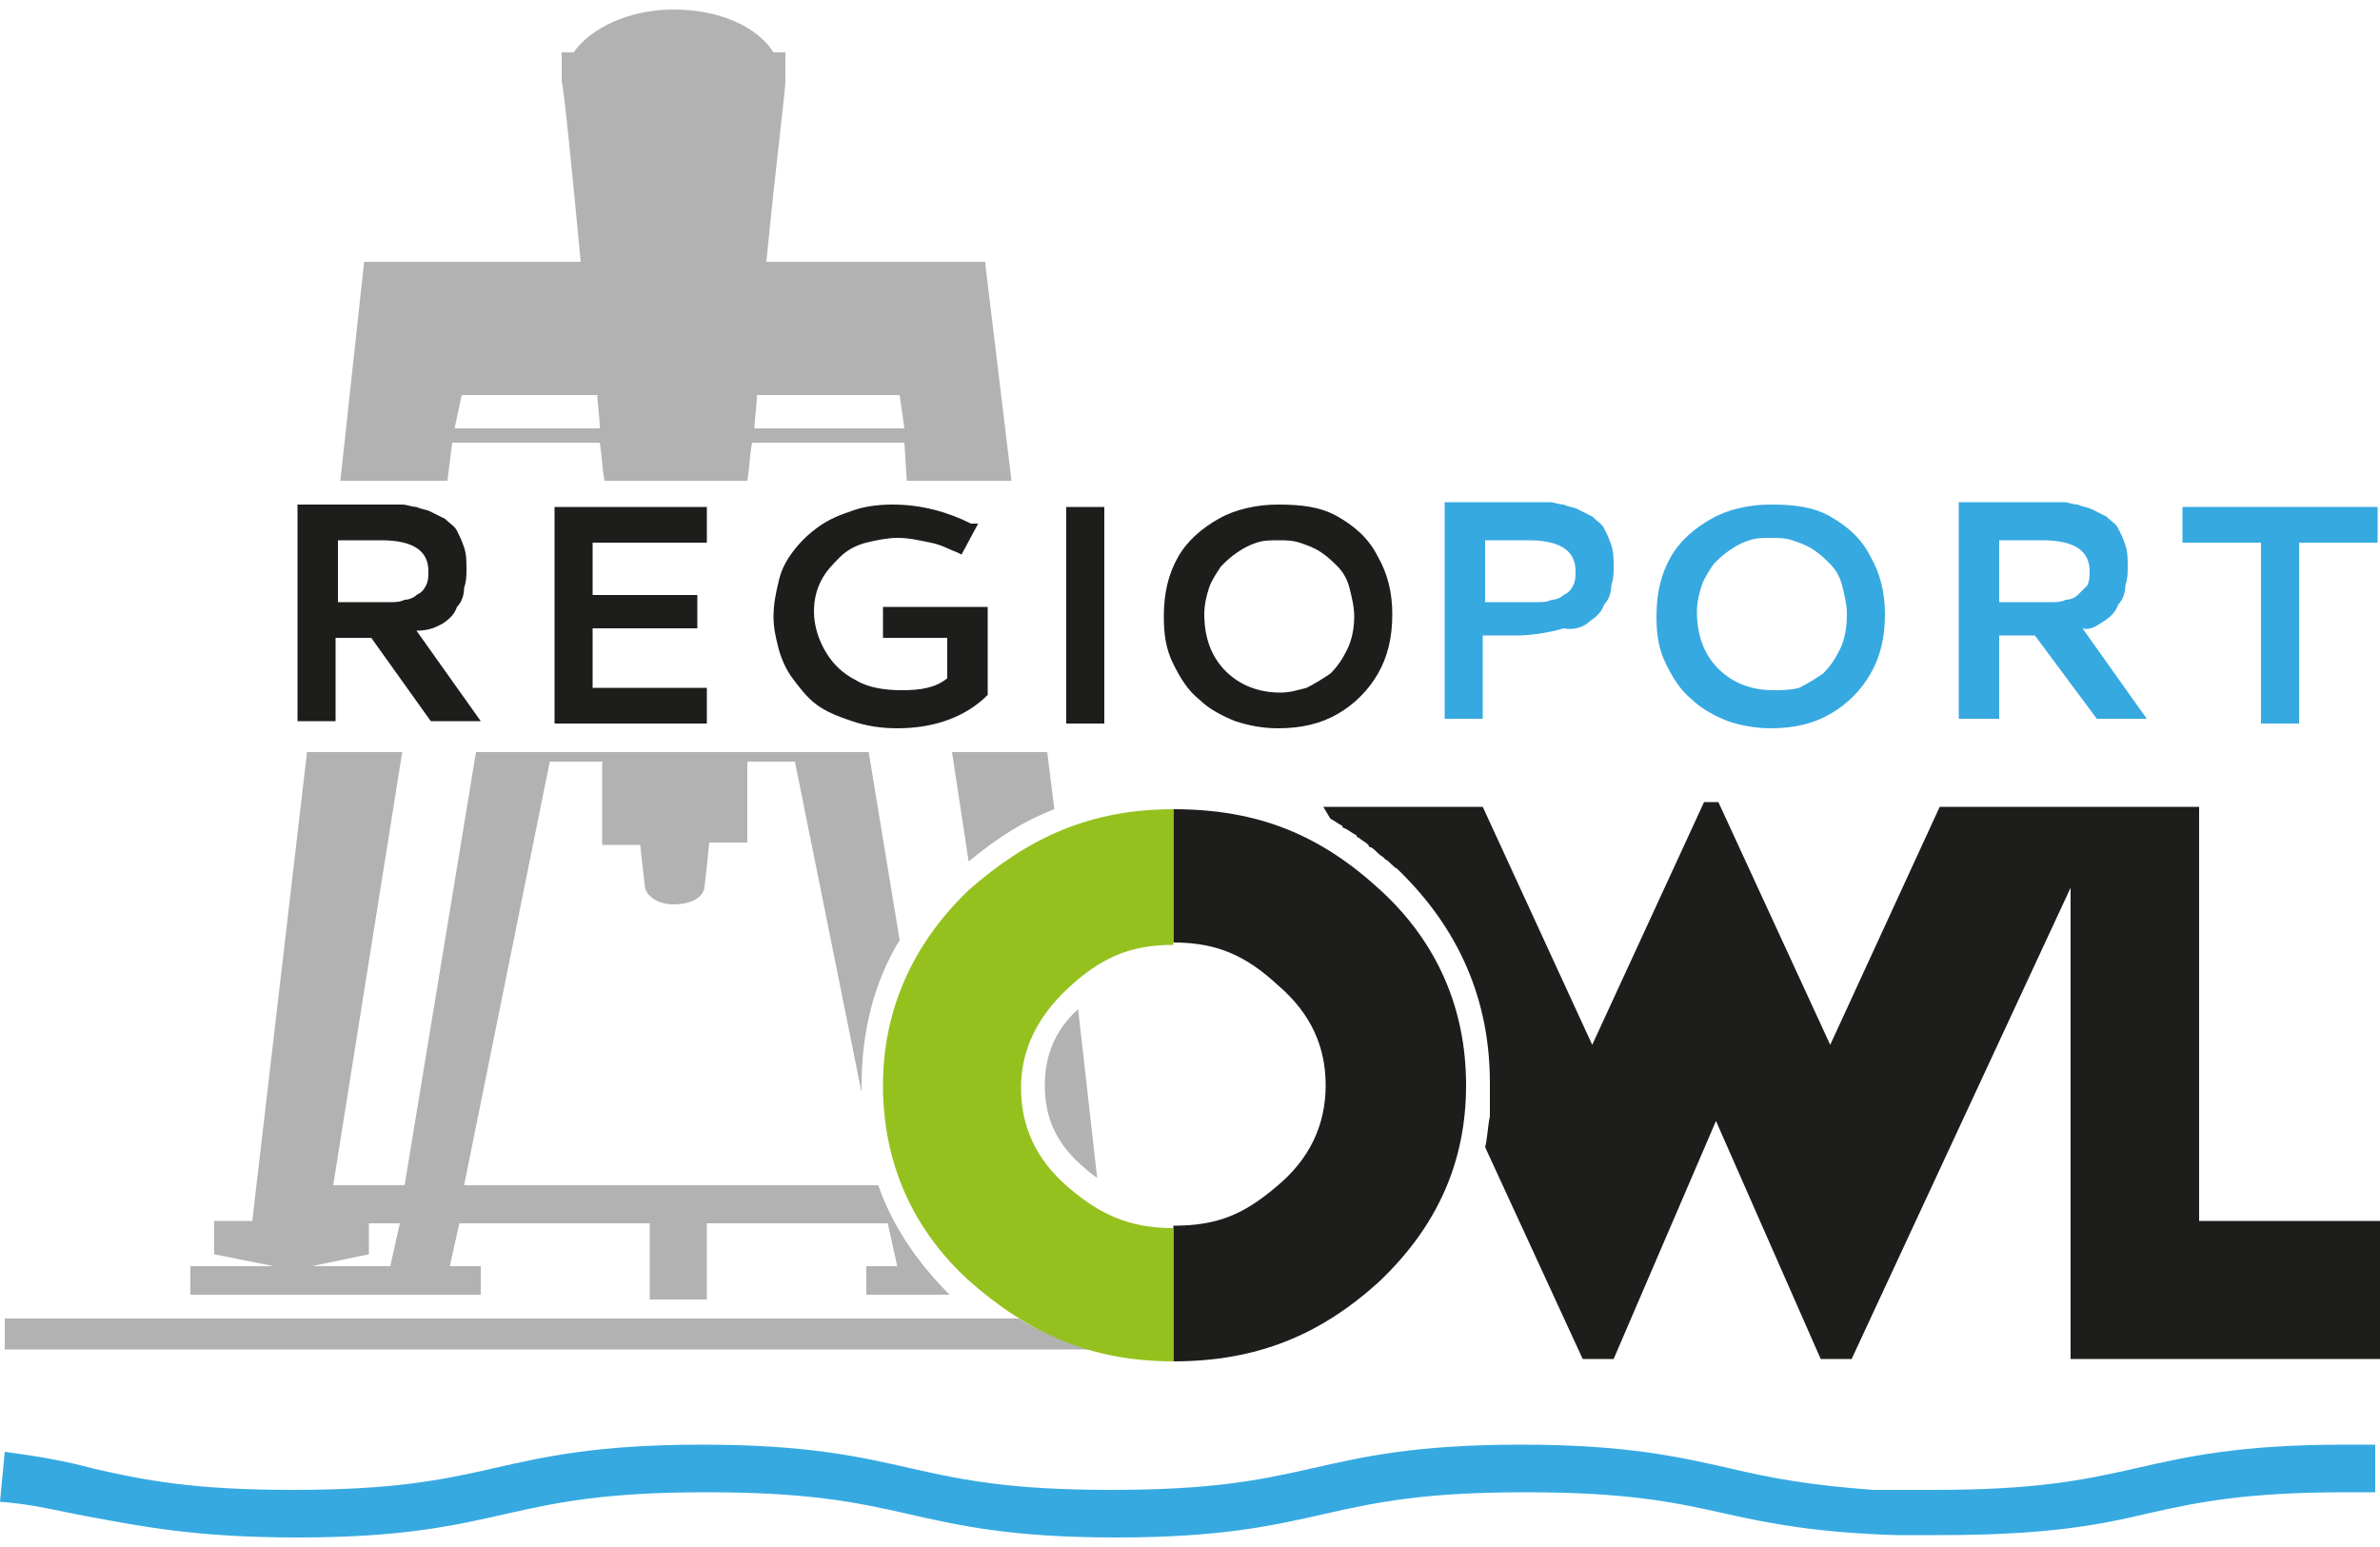
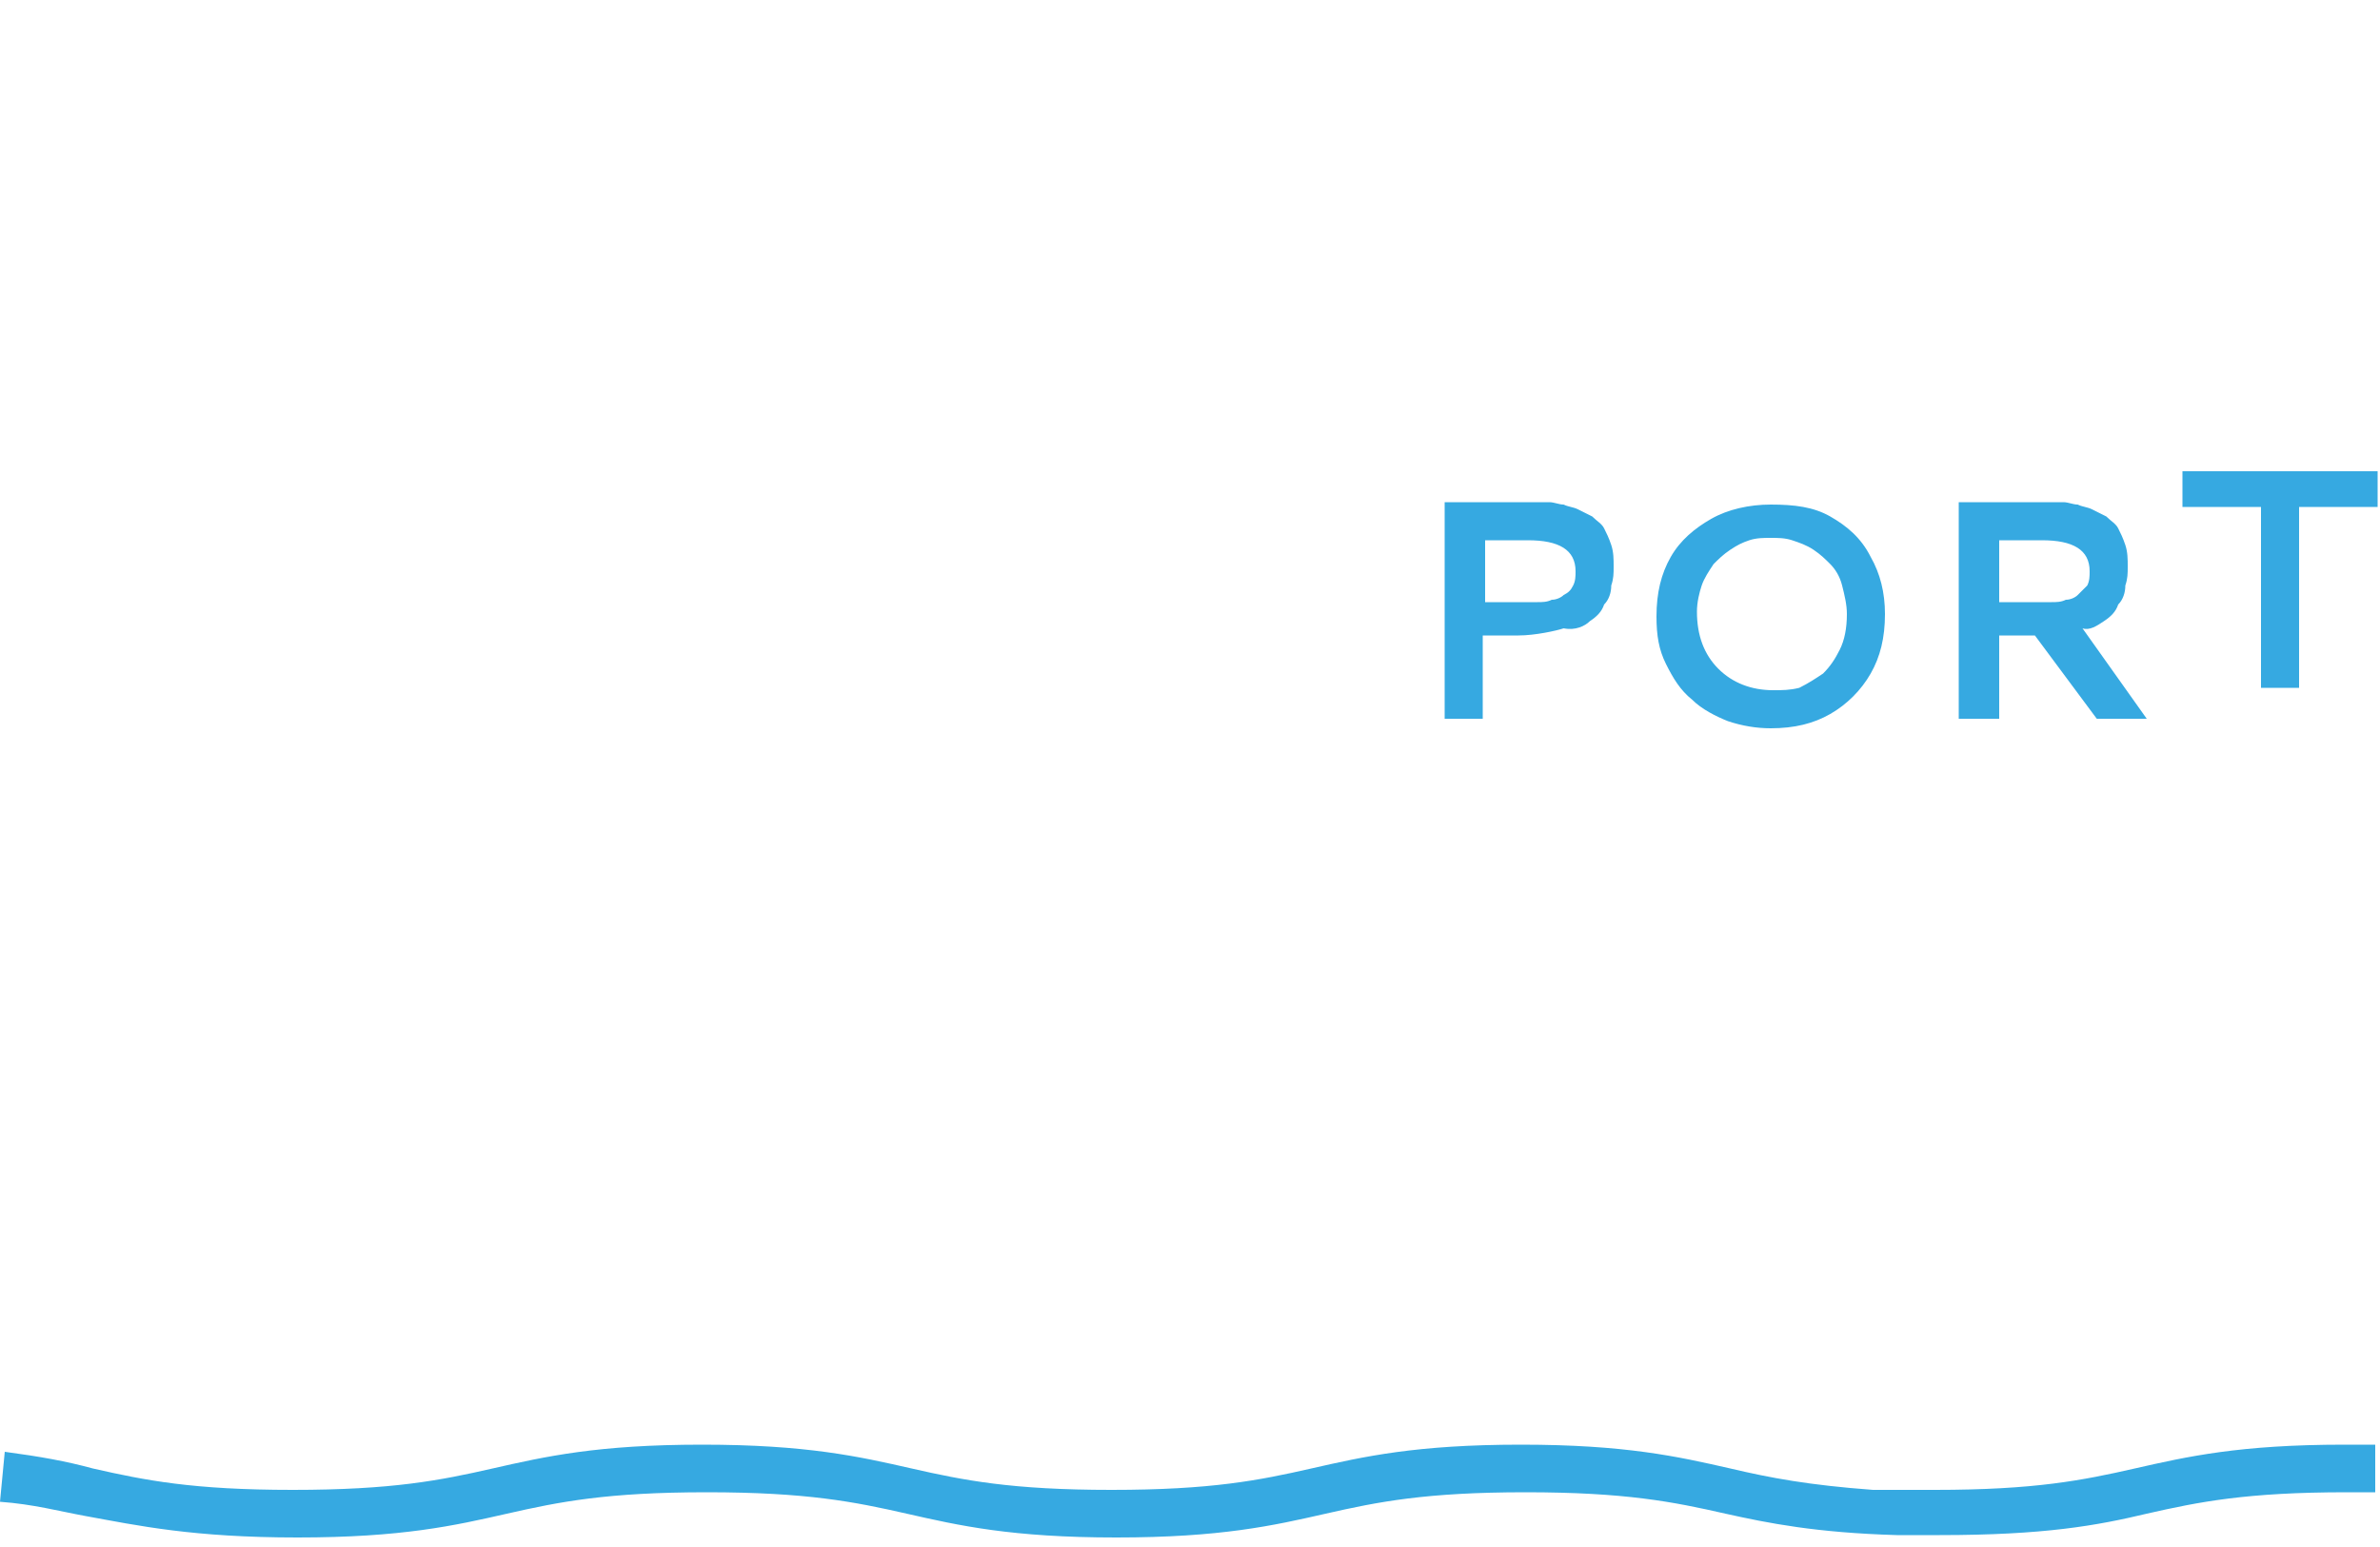
<svg xmlns="http://www.w3.org/2000/svg" version="1.1" id="Ebene_1" x="0px" y="0px" width="100px" height="65px" viewBox="0 0 100 65" style="enable-background:new 0 0 100 65;" xml:space="preserve">
  <style type="text/css">
	.Grün_x0020_bogenförmig{fill:url(#SVGID_1_);stroke:#FFFFFF;stroke-width:0.25;stroke-miterlimit:1;}
	.st0{fill:#36A9E1;}
	.st1{fill:#B2B2B2;}
	.st2{fill:#1D1D1B;}
	.st3{fill:#95C11F;}
</style>
  <linearGradient id="SVGID_1_" gradientUnits="userSpaceOnUse" x1="0" y1="0" x2="0.707" y2="-0.707">
    <stop offset="0" style="stop-color:#1DA238" />
    <stop offset="0.983" style="stop-color:#24391D" />
  </linearGradient>
  <path class="st0" d="M81.5,64.5c-0.3,0-0.5,0-0.8,0v0l-1,0c-3.4-0.1-5.4-0.5-7.2-0.9c-2.2-0.5-4.2-0.9-8.4-0.9  c-4.2,0-6.2,0.4-8.4,0.9c-2.2,0.5-4.4,1-8.8,1c-4.4,0-6.6-0.5-8.8-1c-2.2-0.5-4.2-0.9-8.4-0.9c-4.2,0-6.2,0.4-8.4,0.9  c-2.2,0.5-4.4,1-8.8,1c-4.4,0-6.7-0.5-8.9-0.9c-1.1-0.2-2.2-0.5-3.6-0.6L0.2,61c1.5,0.2,2.6,0.4,3.7,0.7c2.2,0.5,4.2,0.9,8.4,0.9  c4.2,0,6.2-0.4,8.4-0.9c2.2-0.5,4.4-1,8.8-1c4.4,0,6.6,0.5,8.8,1c2.2,0.5,4.2,0.9,8.4,0.9c4.2,0,6.2-0.4,8.4-0.9  c2.2-0.5,4.4-1,8.8-1c4.4,0,6.6,0.5,8.8,1c1.7,0.4,3.3,0.7,6,0.9l0.9,0c0.5,0,1.1,0,1.7,0c4.2,0,6.2-0.4,8.4-0.9  c2.2-0.5,4.4-1,8.8-1c0.4,0,0.7,0,1.1,0l0.2,0l0,2l-0.2,0c-0.3,0-0.7,0-1,0c-4.2,0-6.2,0.4-8.4,0.9C88.1,64.1,85.9,64.5,81.5,64.5z" />
-   <path class="st1" d="M42.8,55.4c1,0.6,2,1,3,1.3H0.2v-1.3H42.8 M19.1,18h6.1c0-0.5-0.1-1-0.1-1.4h-5.7L19.1,18z M31.8,16.6  c0,0.5-0.1,1-0.1,1.4h6.3l-0.2-1.4H31.8 M15.3,11h9.1c-0.4-4.2-0.7-7.2-0.8-7.6l0-0.1h0v0l0-0.1h0v-1h0.5c0.7-1,2.3-1.8,4.2-1.8  c1.9,0,3.5,0.7,4.2,1.8h0.5v1h0l0,0.2c0,0.4-0.4,3.5-0.8,7.6h9.2l0,0.1l1.1,9.1h-4.4L38,18.6h-6.4c-0.1,0.5-0.1,1-0.2,1.6h-6  c-0.1-0.5-0.1-1-0.2-1.6H19l-0.2,1.6h-4.5L15.3,11z M16.8,51.4h-1.3v1.3l-2.4,0.5h3.3L16.8,51.4z M36.9,49.8c0.6,1.7,1.6,3.2,3,4.6  h-3.5v-1.2h1.3l-0.4-1.8h-7.6v3.2h-2.4v-3.2h-8l-0.4,1.8h1.3v1.2H8v-1.2h3.5L9,52.7v-1.4h1.6l2.3-19.7h4l-2.9,18.2h3l3-18.2h16.5  l1.3,7.9c-1.1,1.8-1.6,3.9-1.6,6.1c0,0.1,0,0.2,0,0.3L33.4,32h-2v3.4h-1.6c-0.1,1.1-0.2,1.8-0.2,1.9c-0.1,0.5-0.7,0.7-1.3,0.7  c0,0,0,0,0,0c-0.6,0-1.1-0.3-1.2-0.7c0-0.1-0.1-0.8-0.2-1.8h-1.6V32h-2.2l-3.6,17.8H36.9z M43.9,45.6c0,1.4,0.5,2.5,1.7,3.5  c0.2,0.2,0.4,0.3,0.5,0.4l-0.8-7.1C44.3,43.3,43.9,44.4,43.9,45.6 M44,31.6h-4l0.7,4.6c1.2-1,2.3-1.7,3.6-2.2L44,31.6z" />
-   <path class="st2" d="M100,51.5v5.6H87V37.3l-9.2,19.8h-1.3l-4.4-10l-4.3,10h-1.3l-4.1-8.9l0,0c0.1-0.4,0.1-0.8,0.2-1.3c0,0,0,0,0,0  c0-0.2,0-0.4,0-0.6c0,0,0,0,0-0.1c0-0.2,0-0.4,0-0.7c0-3.5-1.3-6.5-3.9-9l0,0l0,0c-0.2-0.1-0.3-0.3-0.5-0.4c0,0-0.1-0.1-0.1-0.1  c-0.2-0.1-0.3-0.3-0.5-0.4c0,0-0.1,0-0.1-0.1c-0.1-0.1-0.3-0.2-0.4-0.3c0,0-0.1,0-0.1-0.1c-0.2-0.1-0.3-0.2-0.5-0.3  c0,0-0.1,0-0.1-0.1c-0.2-0.1-0.3-0.2-0.5-0.3l0,0l-0.3-0.5h6.7l4.6,10l4.7-10.2h0.6l4.7,10.2l4.6-10h10.9v17.4H100z M49.3,39.6  c1.9,0,3.1,0.6,4.4,1.8c1.4,1.2,2,2.6,2,4.2c0,1.7-0.7,3.1-2,4.2c-1.4,1.2-2.5,1.7-4.4,1.7c0,0,0,0,0,0h0v5.7c0,0,0,0,0,0  c3.5,0,6.2-1.1,8.7-3.4c2.4-2.3,3.6-5,3.6-8.2c0-3.2-1.2-6-3.6-8.2c-2.5-2.3-5.1-3.4-8.7-3.4C49.3,33.9,49.3,39.6,49.3,39.6z" />
-   <path class="st3" d="M49.3,51.6c-1.9,0-3.1-0.6-4.4-1.7c-1.4-1.2-2-2.6-2-4.2c0-1.6,0.7-3,2-4.2c1.3-1.2,2.5-1.8,4.4-1.8v-5.7  c-3.5,0-6.1,1.2-8.6,3.4c-2.4,2.3-3.6,5.1-3.6,8.2c0,3.2,1.2,6,3.6,8.2c2.5,2.2,5.1,3.4,8.6,3.4V51.6z" />
-   <path class="st0" d="M87.3,25c-0.1,0.1-0.3,0.2-0.5,0.2c-0.2,0.1-0.4,0.1-0.6,0.1c-0.2,0-0.4,0-0.7,0H84v-2.6h1.8c1.3,0,2,0.4,2,1.3  c0,0.2,0,0.4-0.1,0.6C87.5,24.8,87.4,24.9,87.3,25 M88.4,26.1c0.3-0.2,0.5-0.4,0.6-0.7c0.2-0.2,0.3-0.5,0.3-0.8  c0.1-0.3,0.1-0.5,0.1-0.8c0-0.3,0-0.6-0.1-0.9c-0.1-0.3-0.2-0.5-0.3-0.7c-0.1-0.2-0.3-0.3-0.5-0.5c-0.2-0.1-0.4-0.2-0.6-0.3  c-0.2-0.1-0.4-0.1-0.6-0.2c-0.2,0-0.4-0.1-0.6-0.1c-0.2,0-0.3,0-0.5,0h-3.9v9.1H84v-3.5h1.5l2.6,3.5h2.1l-2.7-3.8  C87.8,26.5,88.1,26.3,88.4,26.1 M65.7,25c-0.1,0.1-0.3,0.2-0.5,0.2c-0.2,0.1-0.4,0.1-0.6,0.1c-0.2,0-0.4,0-0.7,0h-1.5v-2.6h1.8  c1.3,0,2,0.4,2,1.3c0,0.2,0,0.4-0.1,0.6C66,24.8,65.9,24.9,65.7,25 M66.8,26.1c0.3-0.2,0.5-0.4,0.6-0.7c0.2-0.2,0.3-0.5,0.3-0.8  c0.1-0.3,0.1-0.5,0.1-0.8c0-0.3,0-0.6-0.1-0.9c-0.1-0.3-0.2-0.5-0.3-0.7c-0.1-0.2-0.3-0.3-0.5-0.5c-0.2-0.1-0.4-0.2-0.6-0.3  c-0.2-0.1-0.4-0.1-0.6-0.2c-0.2,0-0.4-0.1-0.6-0.1c-0.2,0-0.3,0-0.5,0h-3.9v9.1h1.6v-3.5c0,0,0.9,0,1.5,0c0.7,0,1.6-0.2,1.9-0.3  C66.2,26.5,66.6,26.3,66.8,26.1 M91.7,21.3v1.5H95v7.6h1.6v-7.6h3.3v-1.5H91.7z M77.3,27.3c-0.2,0.4-0.4,0.7-0.7,1  c-0.3,0.2-0.6,0.4-1,0.6C75.2,29,74.9,29,74.5,29c-0.9,0-1.7-0.3-2.3-0.9c-0.6-0.6-0.9-1.4-0.9-2.4c0-0.4,0.1-0.8,0.2-1.1  c0.1-0.3,0.3-0.6,0.5-0.9c0.2-0.2,0.4-0.4,0.7-0.6c0.3-0.2,0.5-0.3,0.8-0.4c0.3-0.1,0.6-0.1,0.9-0.1c0.3,0,0.6,0,0.9,0.1  c0.3,0.1,0.6,0.2,0.9,0.4c0.3,0.2,0.5,0.4,0.7,0.6c0.2,0.2,0.4,0.5,0.5,0.9c0.1,0.4,0.2,0.8,0.2,1.2C77.6,26.4,77.5,26.9,77.3,27.3   M76.9,21.7c-0.7-0.4-1.5-0.5-2.5-0.5c-0.9,0-1.8,0.2-2.5,0.6c-0.7,0.4-1.3,0.9-1.7,1.6c-0.4,0.7-0.6,1.5-0.6,2.5  c0,0.8,0.1,1.4,0.4,2c0.3,0.6,0.6,1.1,1.1,1.5c0.4,0.4,1,0.7,1.5,0.9c0.6,0.2,1.2,0.3,1.8,0.3c1,0,1.8-0.2,2.5-0.6  c0.7-0.4,1.3-1,1.7-1.7c0.4-0.7,0.6-1.5,0.6-2.5c0-0.9-0.2-1.7-0.6-2.4C78.2,22.6,77.6,22.1,76.9,21.7" />
-   <path class="st2" d="M17.5,25c-0.1,0.1-0.3,0.2-0.5,0.2c-0.2,0.1-0.4,0.1-0.6,0.1c-0.2,0-0.4,0-0.7,0h-1.5v-2.6H16  c1.3,0,2,0.4,2,1.3c0,0.2,0,0.4-0.1,0.6C17.8,24.8,17.7,24.9,17.5,25 M18.6,26.2c0.3-0.2,0.5-0.4,0.6-0.7c0.2-0.2,0.3-0.5,0.3-0.8  c0.1-0.3,0.1-0.5,0.1-0.8c0-0.3,0-0.6-0.1-0.9c-0.1-0.3-0.2-0.5-0.3-0.7c-0.1-0.2-0.3-0.3-0.5-0.5c-0.2-0.1-0.4-0.2-0.6-0.3  c-0.2-0.1-0.4-0.1-0.6-0.2c-0.2,0-0.4-0.1-0.6-0.1c-0.2,0-0.3,0-0.5,0h-3.9v9.1h1.6v-3.5h1.5l2.5,3.5h2.1l-2.7-3.8  C18.1,26.5,18.4,26.3,18.6,26.2 M36.9,26.8h2.9v1.7c-0.5,0.4-1.1,0.5-1.9,0.5c-0.7,0-1.4-0.1-1.9-0.4c-0.6-0.3-1-0.7-1.3-1.2  c-0.3-0.5-0.5-1.1-0.5-1.7c0-0.5,0.1-0.9,0.3-1.3c0.2-0.4,0.5-0.7,0.8-1c0.3-0.3,0.7-0.5,1.1-0.6c0.4-0.1,0.9-0.2,1.3-0.2  c0.5,0,0.9,0.1,1.4,0.2c0.5,0.1,0.8,0.3,1.1,0.4l0.2,0.1l0.7-1.3L40.8,22c-1-0.5-2.1-0.8-3.3-0.8c-0.7,0-1.3,0.1-1.8,0.3  c-0.6,0.2-1,0.4-1.4,0.7c-0.4,0.3-0.7,0.6-1,1c-0.3,0.4-0.5,0.8-0.6,1.3c-0.1,0.4-0.2,0.9-0.2,1.4c0,0.5,0.1,0.9,0.2,1.3  c0.1,0.4,0.3,0.9,0.6,1.3c0.3,0.4,0.6,0.8,1,1.1c0.4,0.3,0.9,0.5,1.5,0.7c0.6,0.2,1.2,0.3,1.9,0.3c1.6,0,2.9-0.5,3.8-1.4v-3.7h-4.4  V26.8z M44.8,30.4h1.6v-9.1h-1.6V30.4z M23.3,30.4h6.4v-1.5h-4.8v-2.5h4.4V25h-4.4v-2.2h4.8v-1.5h-6.4V30.4z M56.6,27.3  c-0.2,0.4-0.4,0.7-0.7,1c-0.3,0.2-0.6,0.4-1,0.6c-0.4,0.1-0.7,0.2-1.1,0.2c-0.9,0-1.7-0.3-2.3-0.9c-0.6-0.6-0.9-1.4-0.9-2.4  c0-0.4,0.1-0.8,0.2-1.1c0.1-0.3,0.3-0.6,0.5-0.9c0.2-0.2,0.4-0.4,0.7-0.6c0.3-0.2,0.5-0.3,0.8-0.4c0.3-0.1,0.6-0.1,0.9-0.1  c0.3,0,0.6,0,0.9,0.1c0.3,0.1,0.6,0.2,0.9,0.4c0.3,0.2,0.5,0.4,0.7,0.6c0.2,0.2,0.4,0.5,0.5,0.9c0.1,0.4,0.2,0.8,0.2,1.2  C56.9,26.4,56.8,26.9,56.6,27.3 M56.2,21.7c-0.7-0.4-1.5-0.5-2.5-0.5c-0.9,0-1.8,0.2-2.5,0.6c-0.7,0.4-1.3,0.9-1.7,1.6  c-0.4,0.7-0.6,1.5-0.6,2.5c0,0.8,0.1,1.4,0.4,2c0.3,0.6,0.6,1.1,1.1,1.5c0.4,0.4,1,0.7,1.5,0.9c0.6,0.2,1.2,0.3,1.8,0.3  c1,0,1.8-0.2,2.5-0.6c0.7-0.4,1.3-1,1.7-1.7c0.4-0.7,0.6-1.5,0.6-2.5c0-0.9-0.2-1.7-0.6-2.4C57.5,22.6,56.9,22.1,56.2,21.7" />
+   <path class="st0" d="M87.3,25c-0.1,0.1-0.3,0.2-0.5,0.2c-0.2,0.1-0.4,0.1-0.6,0.1c-0.2,0-0.4,0-0.7,0H84v-2.6h1.8c1.3,0,2,0.4,2,1.3  c0,0.2,0,0.4-0.1,0.6C87.5,24.8,87.4,24.9,87.3,25 M88.4,26.1c0.3-0.2,0.5-0.4,0.6-0.7c0.2-0.2,0.3-0.5,0.3-0.8  c0.1-0.3,0.1-0.5,0.1-0.8c0-0.3,0-0.6-0.1-0.9c-0.1-0.3-0.2-0.5-0.3-0.7c-0.1-0.2-0.3-0.3-0.5-0.5c-0.2-0.1-0.4-0.2-0.6-0.3  c-0.2-0.1-0.4-0.1-0.6-0.2c-0.2,0-0.4-0.1-0.6-0.1c-0.2,0-0.3,0-0.5,0h-3.9v9.1H84v-3.5h1.5l2.6,3.5h2.1l-2.7-3.8  C87.8,26.5,88.1,26.3,88.4,26.1 M65.7,25c-0.1,0.1-0.3,0.2-0.5,0.2c-0.2,0.1-0.4,0.1-0.6,0.1c-0.2,0-0.4,0-0.7,0h-1.5v-2.6h1.8  c1.3,0,2,0.4,2,1.3c0,0.2,0,0.4-0.1,0.6C66,24.8,65.9,24.9,65.7,25 M66.8,26.1c0.3-0.2,0.5-0.4,0.6-0.7c0.2-0.2,0.3-0.5,0.3-0.8  c0.1-0.3,0.1-0.5,0.1-0.8c0-0.3,0-0.6-0.1-0.9c-0.1-0.3-0.2-0.5-0.3-0.7c-0.1-0.2-0.3-0.3-0.5-0.5c-0.2-0.1-0.4-0.2-0.6-0.3  c-0.2-0.1-0.4-0.1-0.6-0.2c-0.2,0-0.4-0.1-0.6-0.1c-0.2,0-0.3,0-0.5,0h-3.9v9.1h1.6v-3.5c0,0,0.9,0,1.5,0c0.7,0,1.6-0.2,1.9-0.3  C66.2,26.5,66.6,26.3,66.8,26.1 M91.7,21.3H95v7.6h1.6v-7.6h3.3v-1.5H91.7z M77.3,27.3c-0.2,0.4-0.4,0.7-0.7,1  c-0.3,0.2-0.6,0.4-1,0.6C75.2,29,74.9,29,74.5,29c-0.9,0-1.7-0.3-2.3-0.9c-0.6-0.6-0.9-1.4-0.9-2.4c0-0.4,0.1-0.8,0.2-1.1  c0.1-0.3,0.3-0.6,0.5-0.9c0.2-0.2,0.4-0.4,0.7-0.6c0.3-0.2,0.5-0.3,0.8-0.4c0.3-0.1,0.6-0.1,0.9-0.1c0.3,0,0.6,0,0.9,0.1  c0.3,0.1,0.6,0.2,0.9,0.4c0.3,0.2,0.5,0.4,0.7,0.6c0.2,0.2,0.4,0.5,0.5,0.9c0.1,0.4,0.2,0.8,0.2,1.2C77.6,26.4,77.5,26.9,77.3,27.3   M76.9,21.7c-0.7-0.4-1.5-0.5-2.5-0.5c-0.9,0-1.8,0.2-2.5,0.6c-0.7,0.4-1.3,0.9-1.7,1.6c-0.4,0.7-0.6,1.5-0.6,2.5  c0,0.8,0.1,1.4,0.4,2c0.3,0.6,0.6,1.1,1.1,1.5c0.4,0.4,1,0.7,1.5,0.9c0.6,0.2,1.2,0.3,1.8,0.3c1,0,1.8-0.2,2.5-0.6  c0.7-0.4,1.3-1,1.7-1.7c0.4-0.7,0.6-1.5,0.6-2.5c0-0.9-0.2-1.7-0.6-2.4C78.2,22.6,77.6,22.1,76.9,21.7" />
</svg>